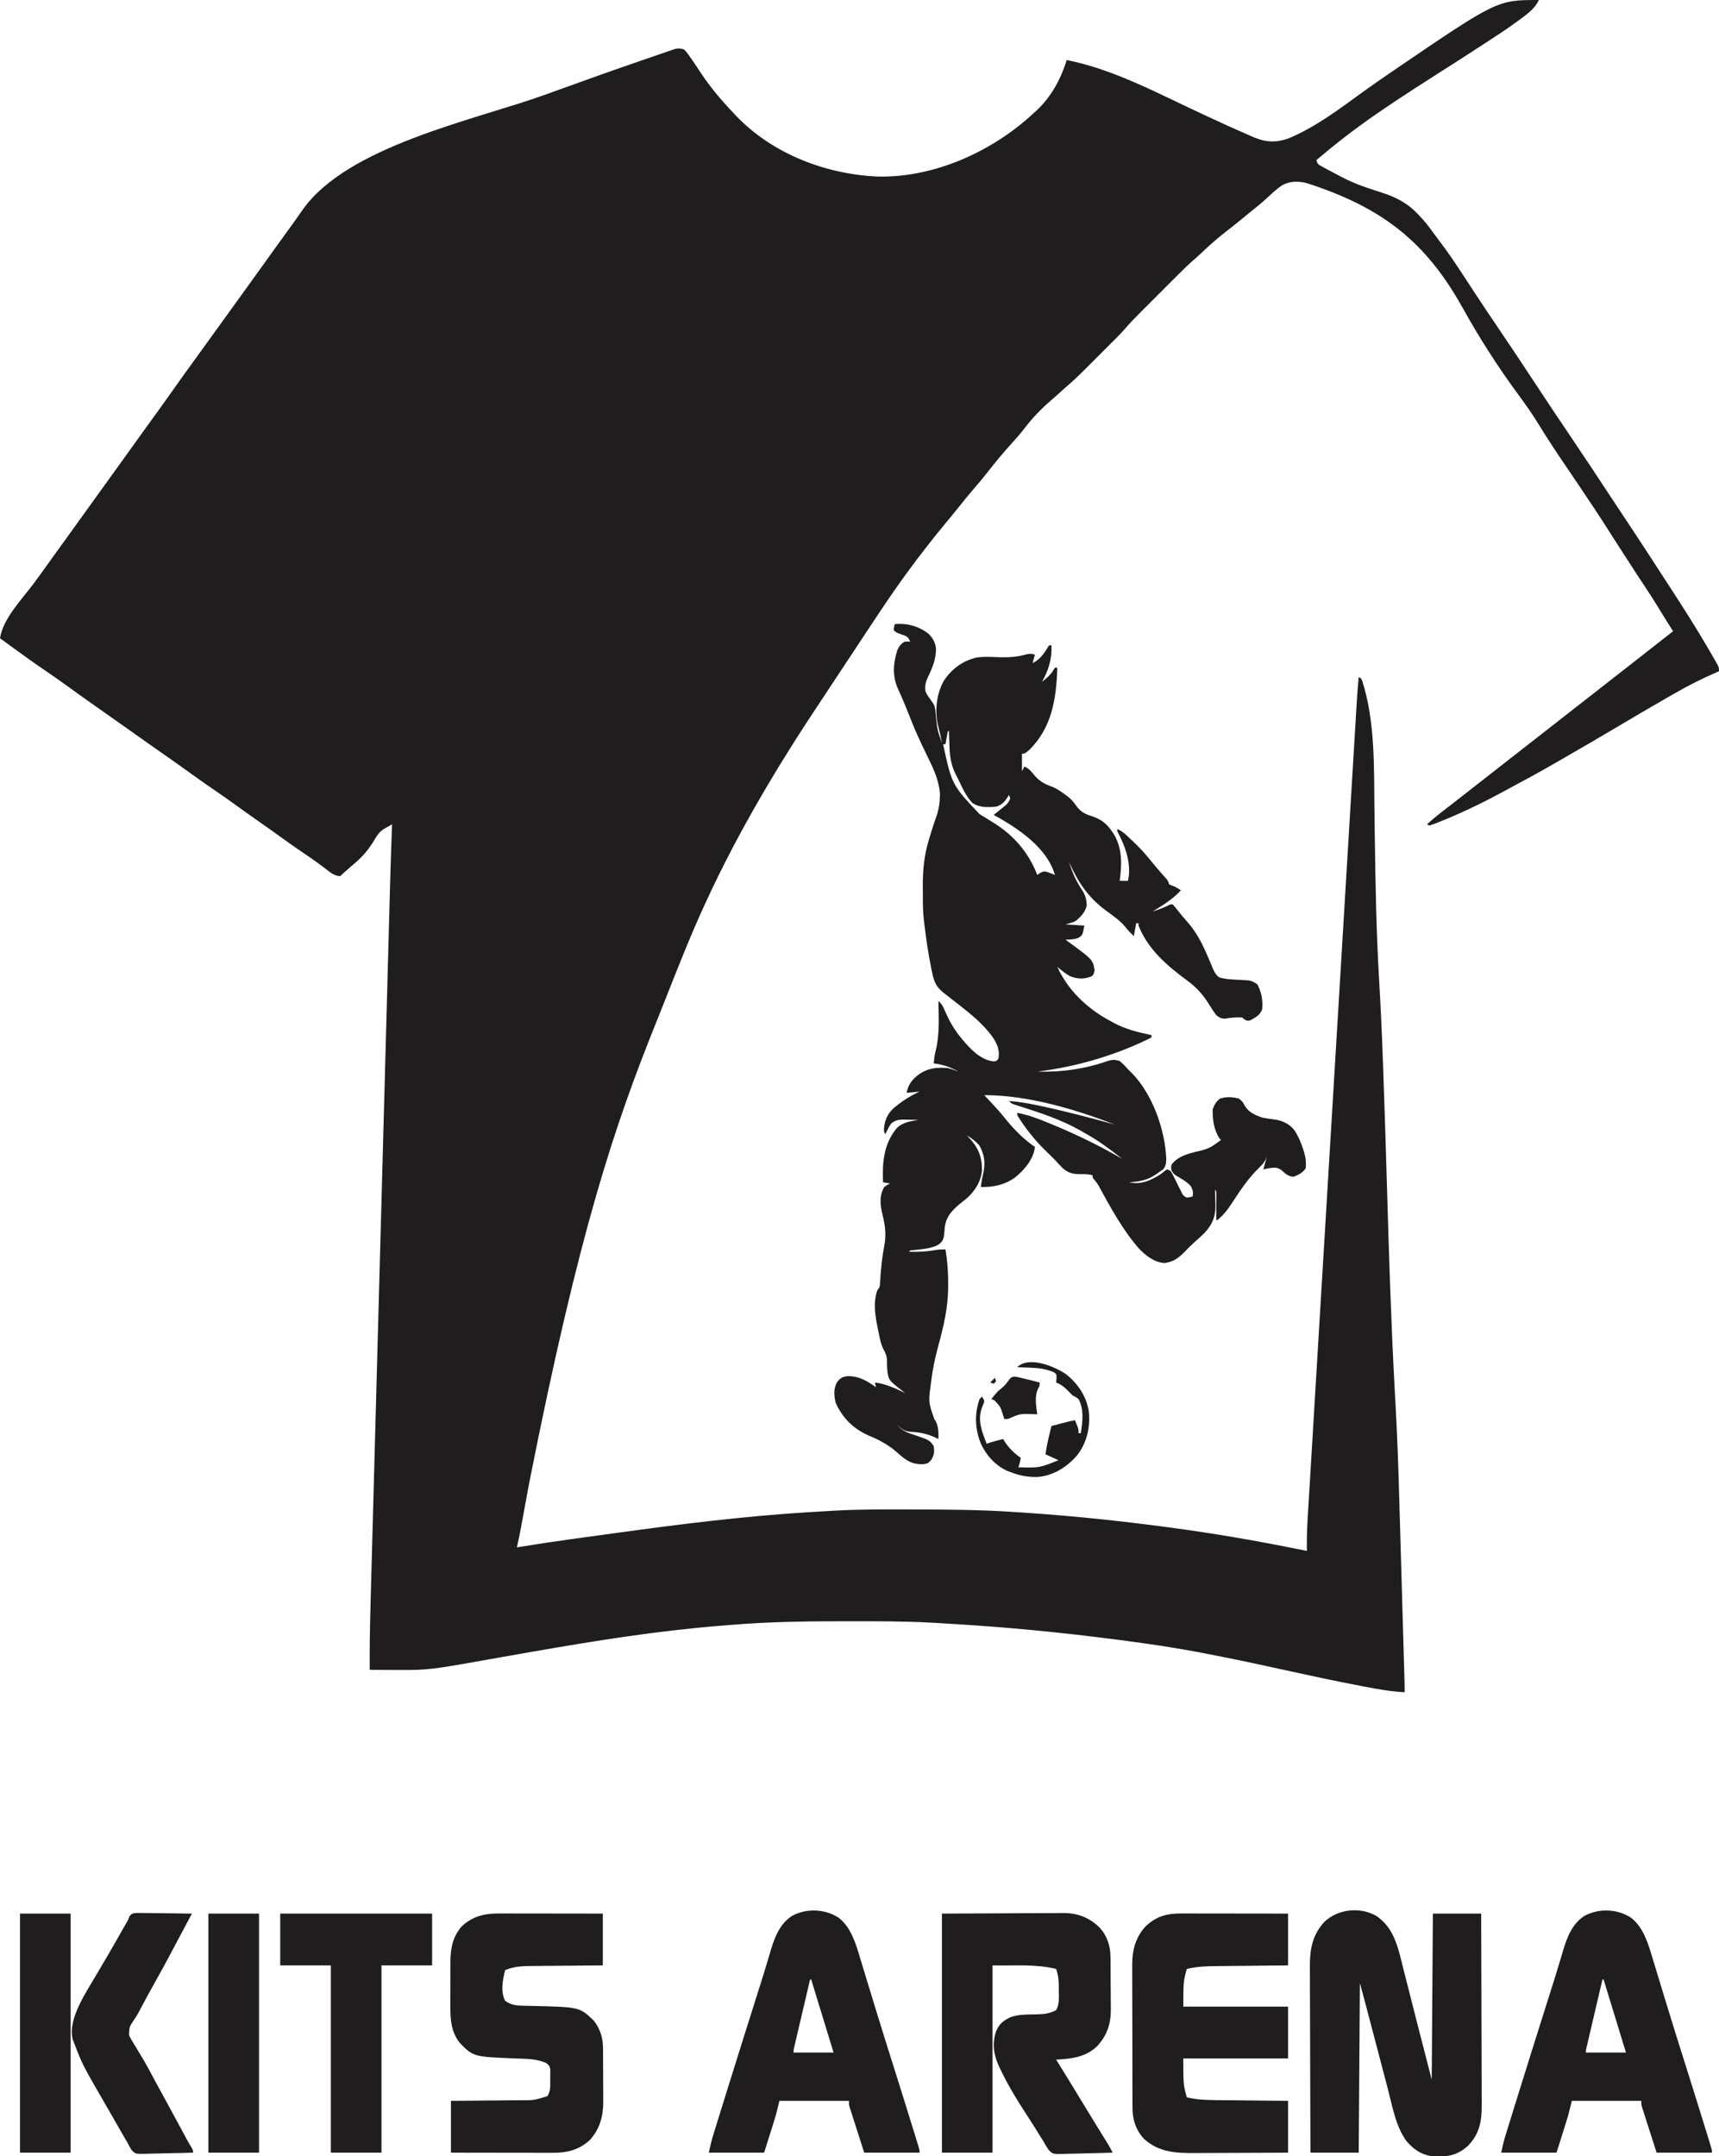
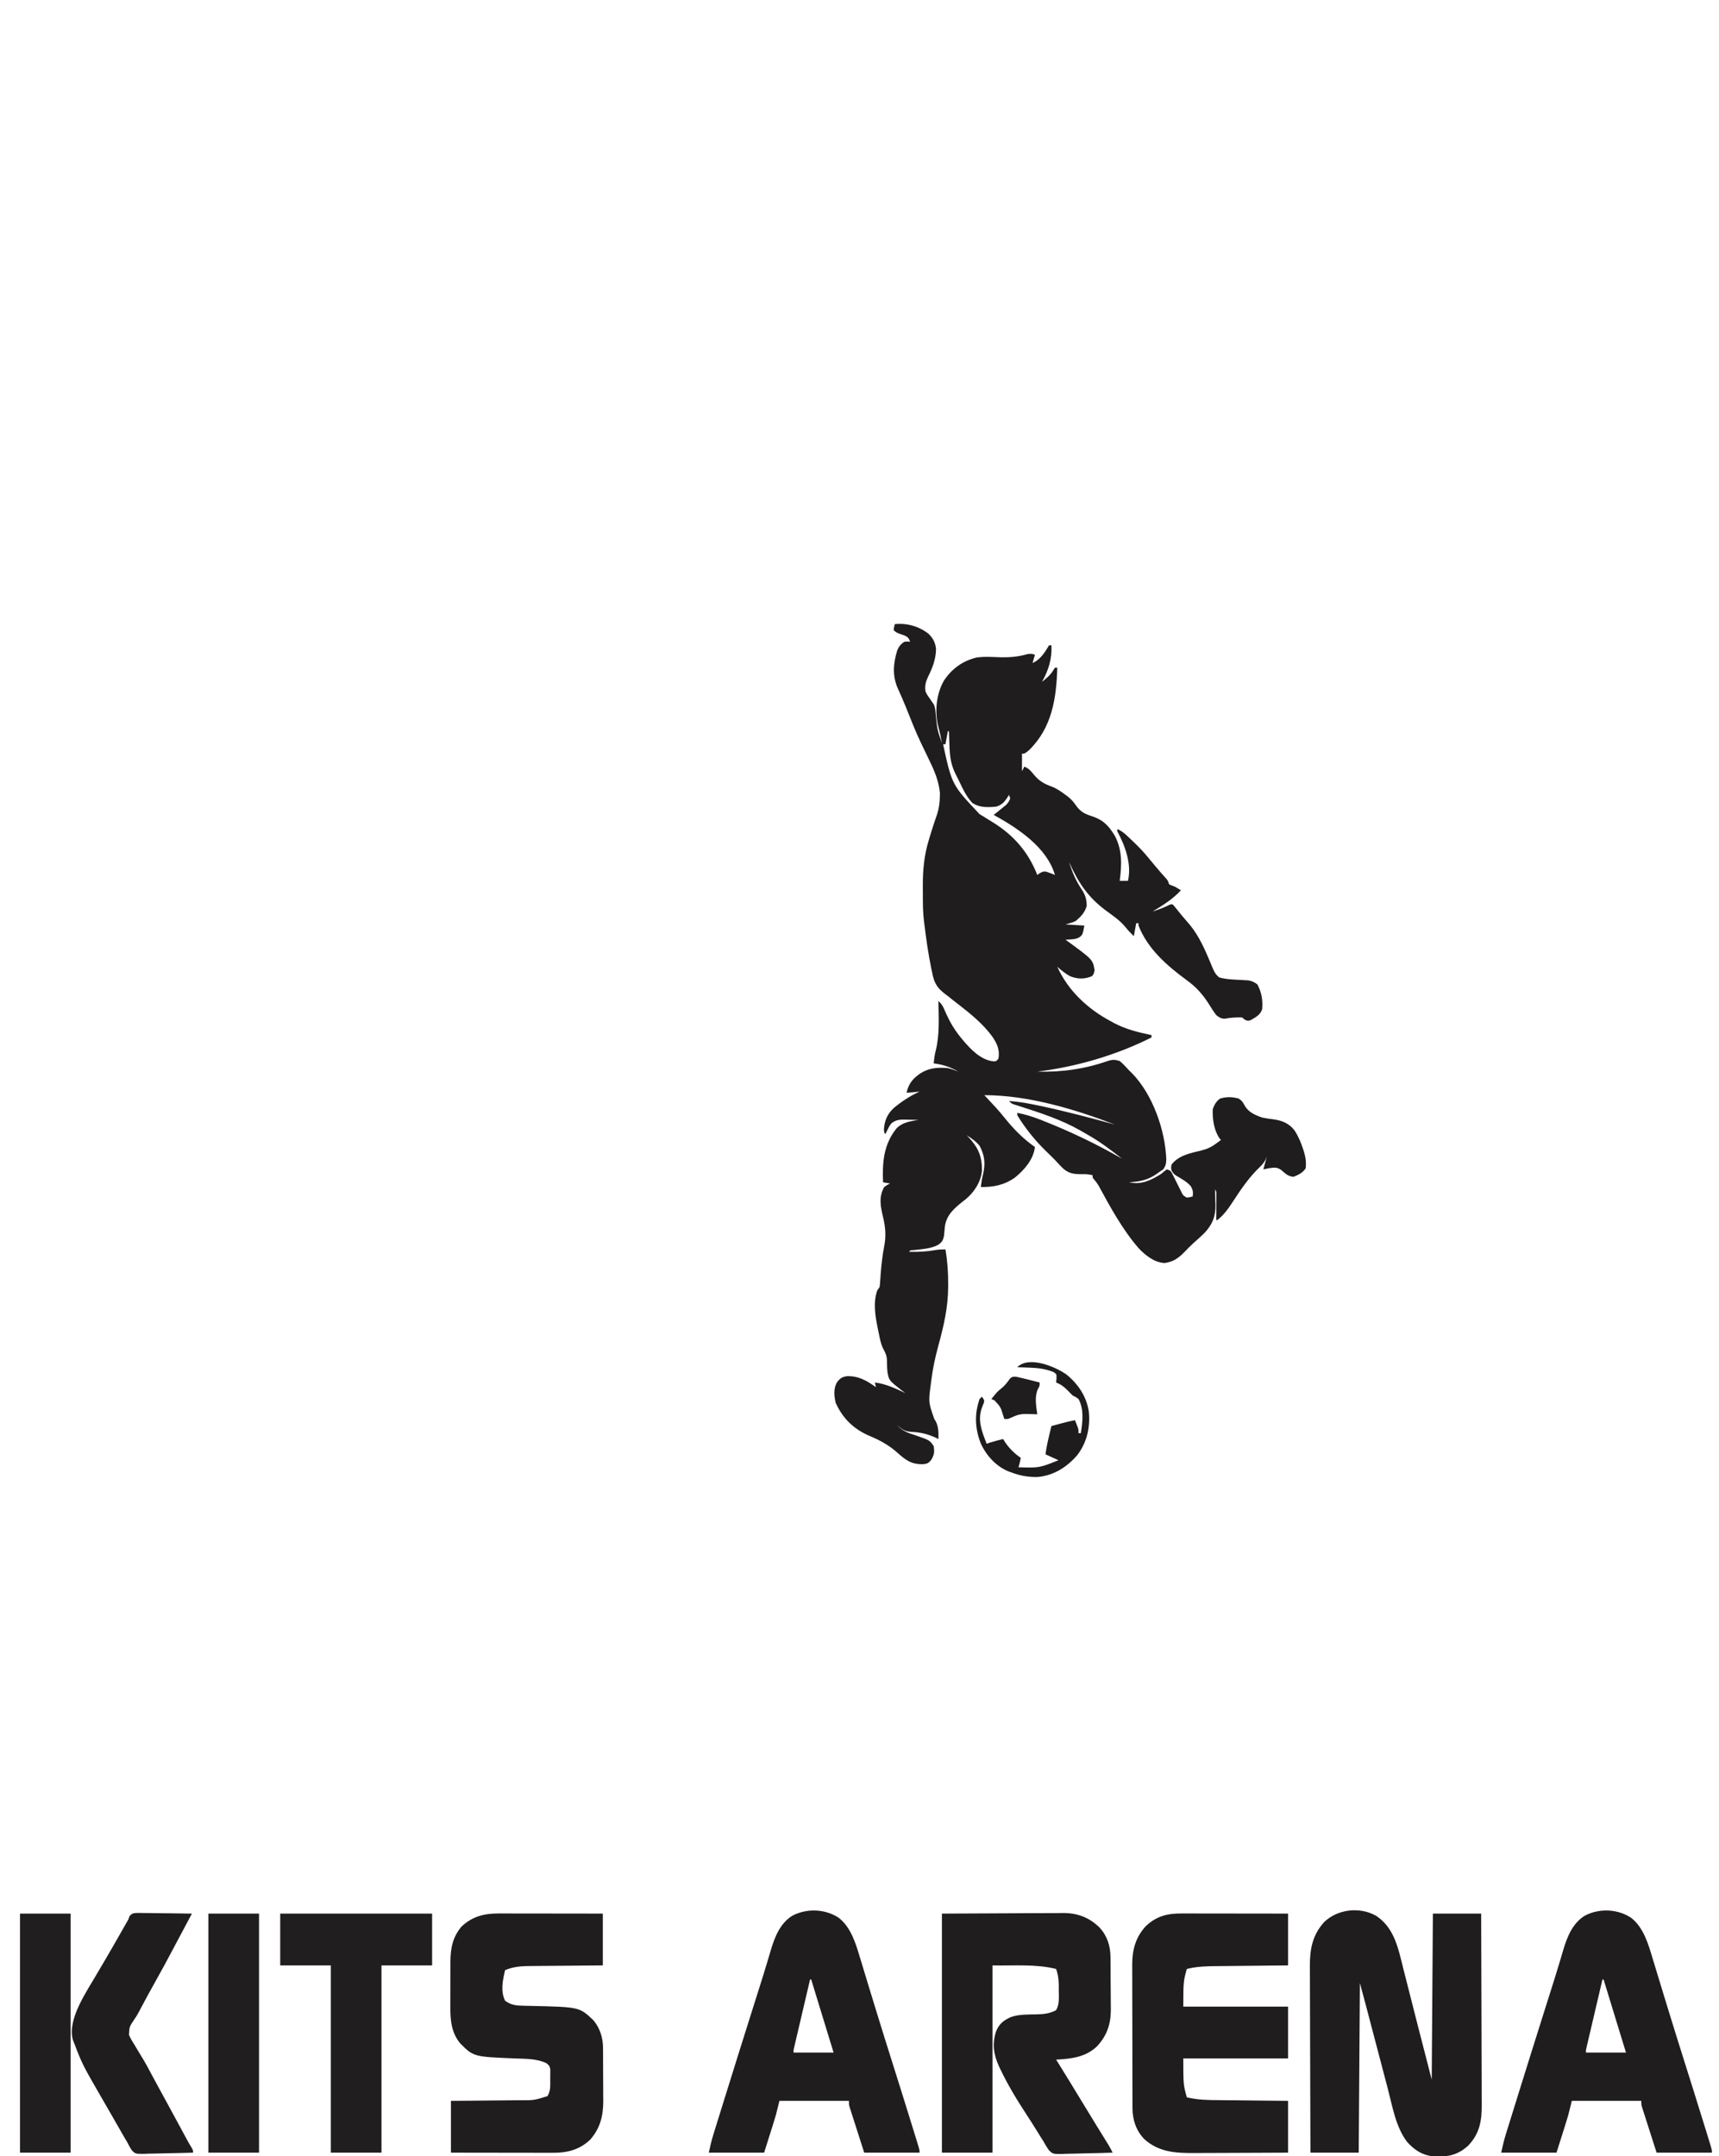
<svg xmlns="http://www.w3.org/2000/svg" width="1460" height="1831">
-   <path d="M0 0 C-3.265 7.277 -10.097 12.113 -16.379 16.734 C-17.068 17.246 -17.758 17.758 -18.468 18.285 C-26.101 23.894 -33.995 29.092 -41.938 34.25 C-43.479 35.256 -45.019 36.263 -46.56 37.27 C-59.319 45.598 -72.144 53.823 -85 62 C-99.432 71.19 -113.826 80.416 -128 90 C-129.139 90.766 -129.139 90.766 -130.301 91.548 C-148.576 103.854 -166.137 116.816 -183 131 C-184.998 132.669 -186.999 134.334 -189 136 C-187.87 139.39 -187.527 139.569 -184.562 141.199 C-183.842 141.599 -183.122 142 -182.38 142.412 C-181.595 142.833 -180.809 143.254 -180 143.688 C-179.18 144.131 -178.359 144.575 -177.514 145.031 C-175.017 146.369 -172.51 147.687 -170 149 C-169.34 149.353 -168.679 149.705 -167.999 150.068 C-160.632 153.964 -153.1 157.03 -145.203 159.695 C-144.503 159.932 -143.803 160.168 -143.082 160.412 C-139.557 161.596 -136.026 162.755 -132.482 163.881 C-121.199 167.53 -111.646 172.544 -103.375 181.188 C-102.829 181.747 -102.282 182.307 -101.719 182.884 C-97.581 187.204 -93.896 191.764 -90.424 196.641 C-88.792 198.922 -87.123 201.166 -85.414 203.39 C-77.928 213.152 -71.07 223.241 -64.361 233.549 C-61.202 238.402 -58.025 243.242 -54.848 248.082 C-54.196 249.076 -53.544 250.069 -52.872 251.093 C-46.172 261.29 -39.343 271.399 -32.5 281.5 C-22.11 296.843 -11.858 312.271 -1.688 327.76 C7.277 341.408 16.346 354.979 25.5 368.5 C38.615 387.873 51.512 407.385 64.353 426.941 C68.032 432.538 71.737 438.118 75.458 443.687 C79.824 450.224 84.133 456.797 88.438 463.375 C89.054 464.316 89.054 464.316 89.682 465.276 C95.742 474.531 101.778 483.801 107.771 493.099 C109.036 495.055 110.306 497.006 111.578 498.957 C122.73 516.077 133.701 533.351 144 551 C144.41 551.702 144.821 552.404 145.244 553.127 C146.526 555.33 147.796 557.538 149.062 559.75 C149.457 560.431 149.852 561.111 150.259 561.812 C153 566.652 153 566.652 153 570 C152.488 570.22 151.977 570.441 151.45 570.667 C138.867 576.119 126.868 582.145 115 589 C112.956 590.171 110.912 591.342 108.867 592.512 C94.842 600.557 80.903 608.746 67 617 C52.088 625.853 37.116 634.594 22.078 643.23 C19.248 644.857 16.422 646.49 13.598 648.125 C0.865 655.475 -12.035 662.491 -25.01 669.403 C-27.642 670.809 -30.268 672.228 -32.891 673.652 C-49.945 682.859 -67.595 691.26 -85.625 698.375 C-86.359 698.667 -87.092 698.959 -87.848 699.26 C-89.542 699.906 -91.269 700.463 -93 701 C-93.66 700.67 -94.32 700.34 -95 700 C-89.402 694.892 -83.494 690.246 -77.473 685.656 C-74.06 683.054 -70.683 680.408 -67.312 677.75 C-61.891 673.479 -56.451 669.234 -51 665 C-45.655 660.848 -40.318 656.687 -35 652.5 C-28.91 647.705 -22.793 642.946 -16.672 638.191 C-12.104 634.641 -7.546 631.079 -3 627.5 C3.09 622.705 9.207 617.946 15.328 613.191 C19.896 609.641 24.454 606.079 29 602.5 C35.09 597.705 41.207 592.946 47.328 588.191 C51.896 584.641 56.454 581.079 61 577.5 C66.318 573.313 71.655 569.152 77 565 C84.103 559.482 91.186 553.939 98.253 548.375 C101.459 545.852 104.667 543.333 107.875 540.812 C109.06 539.882 110.245 538.951 111.43 538.02 C112.278 537.353 113.126 536.687 114 536 C113.433 535.122 113.433 535.122 112.855 534.227 C109.53 529.039 106.273 523.82 103.081 518.55 C98.403 510.83 93.573 503.253 88.527 495.77 C84.382 489.614 80.389 483.36 76.369 477.122 C75.056 475.087 73.74 473.055 72.422 471.023 C71.552 469.682 70.682 468.341 69.812 467 C69.36 466.303 68.908 465.606 68.442 464.887 C65.837 460.865 63.256 456.83 60.699 452.777 C52.157 439.273 43.33 425.984 34.375 412.75 C33.784 411.876 33.193 411.002 32.583 410.102 C29.723 405.876 26.861 401.65 23.998 397.425 C15.927 385.513 7.932 373.598 0.438 361.312 C-5.091 352.258 -11.118 343.684 -17.418 335.154 C-34.698 311.623 -50.463 287.133 -64.62 261.604 C-96.49 204.297 -133.972 175.943 -196.961 155.554 C-204.041 153.631 -211.734 153.747 -218.188 157.375 C-222.895 160.644 -227.061 164.521 -231.234 168.438 C-235.64 172.519 -240.325 176.235 -245 180 C-246.253 181.021 -247.506 182.043 -248.758 183.066 C-260.183 192.392 -260.183 192.392 -264.609 195.785 C-272.292 201.678 -279.425 207.954 -286.43 214.641 C-288.737 216.84 -291.093 218.949 -293.52 221.015 C-299.006 225.803 -304.114 230.97 -309.254 236.121 C-310.324 237.191 -311.395 238.26 -312.465 239.329 C-314.696 241.559 -316.926 243.791 -319.154 246.024 C-321.99 248.866 -324.831 251.703 -327.673 254.539 C-329.881 256.743 -332.086 258.95 -334.29 261.157 C-335.336 262.203 -336.383 263.249 -337.43 264.294 C-342.548 269.403 -347.558 274.548 -352.267 280.04 C-355.725 283.951 -359.457 287.599 -363.152 291.285 C-364.011 292.145 -364.87 293.005 -365.755 293.891 C-367.562 295.698 -369.37 297.504 -371.178 299.309 C-373.929 302.054 -376.675 304.805 -379.42 307.557 C-381.185 309.321 -382.95 311.084 -384.715 312.848 C-385.527 313.661 -386.338 314.475 -387.175 315.313 C-391.958 320.078 -396.874 324.608 -402 329 C-403.671 330.496 -405.338 331.995 -407 333.5 C-409.969 336.184 -412.96 338.833 -416 341.438 C-423.809 348.292 -430.646 355.603 -436.966 363.826 C-440.335 368.201 -443.897 372.319 -447.629 376.391 C-455.051 384.558 -462.09 393.018 -468.848 401.74 C-472.66 406.633 -476.665 411.337 -480.724 416.025 C-484.282 420.141 -487.721 424.334 -491.098 428.602 C-495.737 434.45 -500.507 440.194 -505.262 445.949 C-525.474 470.418 -543.908 495.576 -561.395 522.061 C-563.84 525.762 -566.301 529.452 -568.766 533.141 C-575.391 543.063 -581.94 553.035 -588.5 563 C-602.704 584.577 -602.704 584.577 -609.727 595.091 C-645.925 649.303 -679.669 705.75 -707 765 C-707.535 766.155 -708.071 767.31 -708.622 768.5 C-720.972 795.329 -731.689 822.855 -742.555 850.308 C-745.018 856.531 -747.498 862.748 -749.996 868.957 C-784.844 955.781 -814.916 1043.718 -857.604 1259.633 C-857.998 1261.768 -858.392 1263.903 -858.786 1266.038 C-860.28 1274.133 -860.28 1274.133 -861.77 1282.229 C-862.443 1285.891 -863.117 1289.553 -863.792 1293.216 C-863.987 1294.283 -864.183 1295.35 -864.384 1296.45 C-865.469 1302.331 -866.665 1308.17 -868 1314 C-867.372 1313.897 -866.743 1313.794 -866.096 1313.688 C-850.211 1311.091 -834.307 1308.718 -818.359 1306.539 C-816.056 1306.223 -813.752 1305.907 -811.449 1305.59 C-806.642 1304.931 -801.835 1304.274 -797.028 1303.619 C-792.226 1302.964 -787.424 1302.305 -782.622 1301.642 C-729.892 1294.359 -677.073 1287.792 -623.938 1284.375 C-622.963 1284.312 -621.989 1284.25 -620.986 1284.185 C-615.248 1283.819 -609.509 1283.476 -603.768 1283.155 C-601.992 1283.056 -600.216 1282.953 -598.44 1282.847 C-577.629 1281.621 -556.776 1281.8 -535.938 1281.812 C-534.968 1281.813 -533.998 1281.813 -532.999 1281.813 C-503.618 1281.823 -474.325 1282.029 -445 1284 C-442.92 1284.136 -440.84 1284.271 -438.759 1284.407 C-392.292 1287.475 -346.1 1292.447 -300 1299 C-298.774 1299.173 -298.774 1299.173 -297.524 1299.35 C-263.836 1304.114 -230.347 1310.271 -197 1317 C-197.028 1315.879 -197.028 1315.879 -197.057 1314.735 C-197.228 1301.534 -196.309 1288.388 -195.504 1275.218 C-195.281 1271.55 -195.063 1267.881 -194.844 1264.213 C-194.461 1257.795 -194.075 1251.377 -193.686 1244.959 C-193.108 1235.416 -192.536 1225.872 -191.964 1216.328 C-191.002 1200.269 -190.036 1184.209 -189.067 1168.15 C-188.108 1152.248 -187.15 1136.345 -186.195 1120.443 C-186.136 1119.453 -186.076 1118.463 -186.015 1117.443 C-185.774 1113.424 -185.532 1109.405 -185.291 1105.386 C-183.092 1068.779 -180.889 1032.172 -178.683 995.564 C-176.602 961.015 -174.523 926.464 -172.447 891.914 C-172.383 890.849 -172.319 889.785 -172.253 888.688 C-172.06 885.467 -171.866 882.246 -171.673 879.025 C-171.416 874.747 -171.159 870.469 -170.902 866.191 C-170.807 864.607 -170.807 864.607 -170.709 862.992 C-168.728 830.004 -166.743 797.017 -164.759 764.03 C-164.1 753.087 -163.442 742.145 -162.784 731.203 C-162.725 730.218 -162.666 729.233 -162.605 728.218 C-162.546 727.235 -162.487 726.252 -162.426 725.24 C-161.288 706.312 -160.149 687.385 -159.008 668.458 C-158.487 659.809 -157.966 651.16 -157.446 642.51 C-157.016 635.339 -156.584 628.168 -156.151 620.996 C-155.933 617.387 -155.715 613.778 -155.499 610.168 C-155.266 606.277 -155.03 602.385 -154.795 598.494 C-154.728 597.378 -154.662 596.263 -154.594 595.113 C-154.184 588.396 -153.65 581.699 -153 575 C-151 576 -151 576 -150.07 578.062 C-138.899 612.777 -140.066 652.029 -139.646 688.122 C-139.574 694.145 -139.488 700.168 -139.405 706.191 C-139.387 707.449 -139.37 708.706 -139.352 710.002 C-138.793 750.45 -138.096 790.857 -135.717 831.246 C-134.434 853.078 -133.406 874.907 -132.614 896.762 C-132.521 899.306 -132.427 901.849 -132.333 904.392 C-131.064 938.73 -130.02 973.074 -129.014 1007.42 C-127.334 1064.705 -125.581 1121.969 -122.479 1179.198 C-122.441 1179.909 -122.402 1180.62 -122.363 1181.353 C-122.166 1184.97 -121.968 1188.586 -121.765 1192.202 C-120.271 1218.853 -119.339 1245.504 -118.586 1272.185 C-118.426 1277.811 -118.261 1283.436 -118.097 1289.062 C-117.824 1298.459 -117.554 1307.856 -117.286 1317.253 C-116.908 1330.509 -116.524 1343.766 -116.139 1357.022 C-115.839 1367.361 -115.54 1377.7 -115.242 1388.039 C-115.21 1389.142 -115.179 1390.245 -115.146 1391.382 C-114.963 1397.7 -114.782 1404.018 -114.602 1410.336 C-114.547 1412.246 -114.492 1414.156 -114.437 1416.067 C-114.362 1418.671 -114.288 1421.275 -114.214 1423.879 C-114.192 1424.635 -114.17 1425.392 -114.148 1426.171 C-114.046 1429.782 -113.976 1433.388 -114 1437 C-124.947 1436.499 -135.487 1434.641 -146.23 1432.598 C-147.153 1432.424 -148.075 1432.251 -149.025 1432.072 C-172.549 1427.645 -195.928 1422.54 -219.312 1417.438 C-254.009 1409.848 -254.009 1409.848 -288.863 1403.035 C-289.61 1402.898 -290.356 1402.761 -291.125 1402.62 C-305.67 1399.963 -320.271 1397.584 -334.914 1395.535 C-335.772 1395.414 -336.629 1395.294 -337.513 1395.169 C-386.895 1388.277 -436.374 1383.024 -486.125 1379.75 C-488.016 1379.625 -488.016 1379.625 -489.946 1379.498 C-498.295 1378.954 -506.646 1378.453 -515 1378 C-516.006 1377.945 -517.012 1377.89 -518.048 1377.833 C-540.781 1376.641 -563.555 1376.756 -586.312 1376.75 C-587.354 1376.749 -588.395 1376.749 -589.468 1376.748 C-621.462 1376.735 -653.289 1377.131 -685.193 1379.769 C-688.057 1380.005 -690.922 1380.23 -693.787 1380.454 C-747.905 1384.723 -801.427 1393.278 -854.871 1402.621 C-856.668 1402.935 -858.466 1403.248 -860.263 1403.562 C-868.152 1404.94 -876.04 1406.324 -883.923 1407.734 C-942.638 1418.214 -942.638 1418.214 -970.051 1418.098 C-970.72 1418.096 -971.39 1418.095 -972.08 1418.093 C-974.158 1418.088 -976.235 1418.075 -978.312 1418.062 C-979.747 1418.057 -981.181 1418.053 -982.615 1418.049 C-986.077 1418.039 -989.538 1418.02 -993 1418 C-993.1 1399.923 -992.826 1381.878 -992.323 1363.809 C-992.249 1361.063 -992.176 1358.317 -992.103 1355.571 C-991.944 1349.65 -991.783 1343.73 -991.621 1337.809 C-991.379 1329.005 -991.141 1320.2 -990.904 1311.396 C-990.504 1296.571 -990.102 1281.746 -989.697 1266.921 C-989.296 1252.242 -988.897 1237.563 -988.5 1222.883 C-988.475 1221.967 -988.45 1221.051 -988.424 1220.107 C-988.324 1216.387 -988.223 1212.667 -988.122 1208.947 C-987.206 1175.099 -986.286 1141.251 -985.365 1107.403 C-984.496 1075.511 -983.63 1043.619 -982.766 1011.727 C-982.739 1010.745 -982.713 1009.762 -982.685 1008.75 C-982.605 1005.778 -982.524 1002.805 -982.444 999.833 C-982.337 995.884 -982.23 991.935 -982.123 987.986 C-982.096 987.012 -982.07 986.037 -982.043 985.033 C-981.216 954.515 -980.388 923.998 -979.559 893.48 C-979.284 883.375 -979.01 873.27 -978.736 863.164 C-978.699 861.804 -978.699 861.804 -978.662 860.417 C-978.625 859.06 -978.625 859.06 -978.587 857.676 C-978.114 840.202 -977.639 822.728 -977.162 805.254 C-976.945 797.277 -976.728 789.3 -976.512 781.323 C-976.333 774.698 -976.152 768.073 -975.971 761.448 C-975.88 758.123 -975.79 754.799 -975.7 751.474 C-975.237 734.312 -974.668 717.156 -974 700 C-975.606 700.903 -977.205 701.82 -978.801 702.741 C-979.693 703.25 -980.584 703.759 -981.502 704.284 C-985.475 707.014 -987.501 710.578 -989.875 714.688 C-995.012 722.965 -1000.476 728.833 -1008 735 C-1009.546 736.349 -1011.088 737.703 -1012.625 739.062 C-1013.236 739.59 -1013.847 740.117 -1014.477 740.66 C-1015.692 741.729 -1016.856 742.856 -1018 744 C-1023.299 743.961 -1027.094 740.295 -1031.125 737.25 C-1032.741 736.055 -1034.358 734.863 -1035.977 733.672 C-1036.807 733.06 -1037.638 732.449 -1038.493 731.818 C-1042.436 728.958 -1046.465 726.229 -1050.5 723.5 C-1057.476 718.766 -1064.343 713.905 -1071.16 708.945 C-1076.73 704.899 -1082.352 700.935 -1088 697 C-1094.401 692.541 -1100.755 688.027 -1107.062 683.438 C-1113.139 679.019 -1119.284 674.72 -1125.5 670.5 C-1132.474 665.765 -1139.341 660.906 -1146.158 655.948 C-1154.23 650.085 -1162.415 644.388 -1170.597 638.68 C-1174.302 636.09 -1177.996 633.484 -1181.688 630.875 C-1182.377 630.388 -1183.067 629.9 -1183.778 629.398 C-1185.16 628.421 -1186.541 627.445 -1187.923 626.468 C-1191.448 623.977 -1194.974 621.489 -1198.5 619 C-1199.917 618 -1201.333 617 -1202.75 616 C-1203.802 615.258 -1203.802 615.258 -1204.875 614.5 C-1207 613 -1209.125 611.5 -1211.25 610 C-1211.951 609.505 -1212.652 609.01 -1213.375 608.5 C-1214.792 607.5 -1216.21 606.499 -1217.627 605.498 C-1221.154 603.007 -1224.683 600.519 -1228.215 598.035 C-1235.472 592.928 -1242.696 587.78 -1249.875 582.562 C-1256.015 578.104 -1262.222 573.762 -1268.5 569.5 C-1277.802 563.183 -1286.916 556.626 -1296 550 C-1297.19 549.135 -1298.38 548.27 -1299.57 547.406 C-1302.048 545.606 -1304.525 543.804 -1307 542 C-1304.509 525.556 -1289.1 509.7 -1279.358 496.805 C-1275.35 491.495 -1271.467 486.105 -1267.617 480.68 C-1264.664 476.519 -1261.677 472.384 -1258.688 468.25 C-1258.142 467.495 -1257.596 466.74 -1257.034 465.962 C-1254.794 462.864 -1252.554 459.766 -1250.313 456.668 C-1244.858 449.124 -1239.404 441.581 -1234 434 C-1227.483 424.857 -1220.893 415.766 -1214.313 406.668 C-1208.858 399.124 -1203.404 391.581 -1198 384 C-1194.248 378.736 -1190.473 373.489 -1186.688 368.25 C-1186.14 367.493 -1185.593 366.736 -1185.03 365.955 C-1182.256 362.118 -1179.481 358.283 -1176.703 354.449 C-1171.427 347.162 -1166.177 339.859 -1161 332.5 C-1155.282 324.372 -1149.472 316.313 -1143.641 308.266 C-1140.924 304.514 -1138.212 300.757 -1135.5 297 C-1134.417 295.5 -1133.333 294 -1132.25 292.5 C-1131.714 291.757 -1131.178 291.015 -1130.625 290.25 C-1112.75 265.5 -1112.75 265.5 -1111.124 263.249 C-1110.043 261.752 -1108.962 260.256 -1107.882 258.759 C-1105.137 254.958 -1102.392 251.158 -1099.645 247.359 C-1094.747 240.585 -1089.853 233.807 -1085 227 C-1081.248 221.736 -1077.473 216.489 -1073.688 211.25 C-1073.14 210.493 -1072.593 209.736 -1072.03 208.955 C-1069.256 205.118 -1066.481 201.283 -1063.703 197.449 C-1063.163 196.703 -1062.623 195.957 -1062.067 195.188 C-1060.984 193.692 -1059.9 192.197 -1058.814 190.703 C-1056.103 186.958 -1053.434 183.193 -1050.832 179.371 C-1012.879 123.752 -903.448 102 -843.133 80.136 C-839.958 78.985 -836.783 77.831 -833.608 76.677 C-809.068 67.763 -784.466 59.021 -759.771 50.546 C-757.271 49.687 -754.774 48.824 -752.277 47.957 C-748.814 46.756 -745.345 45.571 -741.875 44.391 C-740.844 44.03 -739.813 43.67 -738.751 43.299 C-737.8 42.979 -736.848 42.659 -735.867 42.329 C-735.043 42.047 -734.219 41.764 -733.371 41.473 C-730.563 40.913 -728.726 41.156 -726 42 C-723.895 44.195 -723.895 44.195 -721.812 47.125 C-721.43 47.656 -721.048 48.186 -720.654 48.733 C-717.701 52.873 -714.919 57.127 -712.125 61.375 C-703.865 73.927 -694.368 85.148 -684 96 C-682.989 97.091 -682.989 97.091 -681.957 98.203 C-650.895 130.789 -605.44 148.096 -561.088 149.941 C-512.909 150.863 -463.759 128.403 -429 96 C-428.174 95.251 -427.347 94.502 -426.496 93.73 C-413.968 81.908 -406.088 67.336 -401 51 C-360.421 58.971 -321.97 80.155 -284.679 97.381 C-264.162 106.923 -264.162 106.923 -243.438 116 C-242.341 116.462 -242.341 116.462 -241.223 116.934 C-231.27 121.045 -222.449 121.139 -212.281 117.379 C-189.488 107.8 -169.84 92.861 -149.938 78.438 C-141.72 72.483 -133.401 66.693 -125 61 C-124.103 60.388 -124.103 60.388 -123.188 59.764 C-35.453 -0 -35.453 -0 0 0 Z " fill="#1F1D1D" transform="translate(1307,0)" />
  <path d="M0 0 C10.228 -1.06 20.576 1.841 28.688 8.25 C32.458 12.029 34.414 15.673 35 21 C34.908 29.552 32.141 36.817 28.389 44.356 C26.272 48.729 25.376 52.038 26 57 C27.427 60.066 27.427 60.066 29.438 62.812 C30.076 63.747 30.714 64.682 31.371 65.645 C31.909 66.422 32.446 67.199 33 68 C34.548 71.096 34.531 74.47 34.875 77.875 C36.098 89.786 36.098 89.786 40 101 C39.711 99.499 39.419 98 39.125 96.5 C38.963 95.665 38.8 94.829 38.633 93.969 C38.15 91.705 37.573 89.461 36.953 87.23 C33.741 74.463 35.134 59.648 41.578 48.195 C48.296 37.997 57.476 31.207 69.481 28.362 C76.418 27.365 83.6 27.98 90.584 28.166 C98.242 28.278 104.92 27.648 112.304 25.556 C115.01 24.998 116.434 25.076 119 26 C118.01 29.465 118.01 29.465 117 33 C123.583 30.179 127.455 23.97 131 18 C131.66 18 132.32 18 133 18 C133.658 29.191 130.517 39.34 125 49 C128.574 46.169 131.872 43.522 134.312 39.625 C134.869 38.759 135.426 37.892 136 37 C136.66 37 137.32 37 138 37 C137.228 62.99 133.517 87.979 114 107 C110.382 110 110.382 110 108 110 C108 114.95 108 119.9 108 125 C108.99 123.02 108.99 123.02 110 121 C113.966 122.541 115.854 125.054 118.5 128.312 C122.784 133.318 126.93 135.699 133.105 137.895 C137.553 139.593 141.206 142.166 145 145 C145.565 145.411 146.129 145.822 146.711 146.246 C149.499 148.405 151.583 150.682 153.562 153.562 C157.237 158.867 160.724 161.007 166.875 162.938 C176.87 166.131 181.62 171.003 187 180 C193.304 192.228 192.77 204.565 191 218 C193.31 218 195.62 218 198 218 C201.351 203.9 195.661 188.335 189 176 C189 175.34 189 174.68 189 174 C191.912 175.327 194.089 176.797 196.426 178.977 C197.054 179.561 197.682 180.145 198.329 180.747 C198.984 181.366 199.638 181.986 200.312 182.625 C200.988 183.262 201.664 183.898 202.36 184.554 C206.857 188.827 211.088 193.181 215 198 C216.227 199.474 217.454 200.948 218.683 202.42 C219.554 203.465 220.423 204.511 221.29 205.559 C224.347 209.248 227.491 212.843 230.723 216.379 C232 218 232 218 233 221 C234.64 221.729 236.313 222.387 238 223 C239.683 223.972 241.354 224.966 243 226 C236.26 233.437 227.538 238.845 219 244 C224.249 242.355 229.092 240.514 234 238 C234.66 238 235.32 238 236 238 C237.375 239.508 238.674 241.085 239.938 242.688 C242.477 245.888 245.004 249.044 247.758 252.062 C256.319 261.524 261.326 271.677 266.281 283.359 C266.672 284.265 267.062 285.17 267.464 286.103 C268.223 287.873 268.962 289.651 269.68 291.438 C271.24 295.101 272.375 297.501 275.52 300.012 C281.673 301.759 287.962 301.837 294.322 302.172 C295.882 302.272 295.882 302.272 297.473 302.375 C298.414 302.424 299.355 302.473 300.324 302.523 C303.49 303.087 305.422 304.092 308 306 C311.569 313.01 312.647 319.206 312 327 C310.351 331.946 306.57 333.772 302.254 336.277 C300 337 300 337 297.777 336.191 C296 335 296 335 295 334 C289.9 333.818 285.195 334.166 280.176 335.074 C276.903 334.963 275.581 334.053 273 332 C270.843 329.207 268.988 326.245 267.125 323.25 C261.859 314.818 256.279 308.418 248.188 302.562 C231.32 290.127 214.875 276.062 207 256 C207 255.34 207 254.68 207 254 C206.34 254 205.68 254 205 254 C204.34 257.63 203.68 261.26 203 265 C200.296 262.376 197.82 259.78 195.5 256.812 C190.86 251.309 184.75 247.266 179 243 C163.846 231.681 155.596 219.108 148 202 C150.662 210.682 153.872 218.137 158.965 225.672 C161.89 230.164 162.801 233.613 163 239 C161.763 244.402 158.161 248.231 154.074 251.773 C152 253 152 253 145 255 C150.28 255.33 155.56 255.66 161 256 C159.52 263.522 159.52 263.522 157.276 265.585 C154.629 267.231 152.841 267.484 149.75 267.688 C148.858 267.753 147.966 267.819 147.047 267.887 C146.371 267.924 145.696 267.961 145 268 C145.478 268.347 145.957 268.693 146.449 269.051 C168.085 284.843 168.085 284.843 169.688 293.875 C169 297 169 297 167.562 298.875 C161.39 301.585 155.56 301.525 149.285 299.168 C145.093 297.025 141.551 294.064 138 291 C147.169 311.248 163.72 326.667 183 337 C184.524 337.841 184.524 337.841 186.078 338.699 C196.151 344.045 206.89 346.701 218 349 C218 349.66 218 350.32 218 351 C188.12 366.035 154.142 375.944 121 380 C142.129 380.563 161.299 377.784 181.305 370.855 C185.119 369.645 187.157 369.807 191 371 C193.951 373.422 196.444 376.173 199 379 C199.816 379.794 200.632 380.588 201.473 381.406 C218.998 399.392 229.553 429.502 230.562 454.312 C230.407 458.195 230.235 459.643 228.062 462.938 C227.052 463.618 226.041 464.299 225 465 C224.299 465.51 223.597 466.021 222.875 466.547 C215.089 472.071 208.408 473.364 199 474 C209.381 476.209 217.218 472.496 226 467 C227.485 465.793 227.485 465.793 229 464.562 C229.66 464.047 230.32 463.531 231 463 C234 464 234 464 235.303 466.01 C235.729 466.871 236.155 467.733 236.594 468.621 C237.067 469.556 237.54 470.492 238.027 471.455 C238.513 472.439 238.999 473.423 239.5 474.438 C240.462 476.377 241.43 478.314 242.406 480.246 C242.832 481.109 243.258 481.972 243.697 482.861 C244.965 485.282 244.965 485.282 248 487 C250.646 486.688 250.646 486.688 253 486 C253.454 482.182 253.229 480.371 251.188 477.062 C247.874 473.424 243.633 471.09 239.426 468.613 C237 467 237 467 235 464 C234.562 461.625 234.562 461.625 235 459 C241.051 450.997 251.279 449.195 260.528 446.926 C265.375 445.68 268.938 444.054 273 441 C274.176 440.134 274.176 440.134 275.375 439.25 C275.911 438.837 276.447 438.425 277 438 C276.567 437.526 276.134 437.051 275.688 436.562 C270.904 429.299 269.797 420.566 270 412 C271.3 408.23 272.858 405.487 276 403 C281.388 401.204 286.896 401.365 292.312 403 C294.999 404.999 295.629 405.966 297.125 408.812 C300.476 414.608 305.865 416.833 312 419 C315.336 419.696 318.634 420.173 322.016 420.582 C329.099 421.574 335.046 424.122 339.461 429.918 C342.836 435.032 345.008 440.327 346.875 446.125 C347.09 446.781 347.306 447.438 347.527 448.114 C348.964 452.877 349.433 457.025 349 462 C346.582 465.874 342.788 467.694 338.625 469.312 C333.793 468.896 331.865 466.679 328.27 463.598 C324.635 461.039 322.341 461.421 318 462 C316.35 462.33 314.7 462.66 313 463 C314.485 457.555 314.485 457.555 316 452 C315.67 452.825 315.34 453.65 315 454.5 C313.564 457.371 311.821 459.294 309.5 461.5 C300.961 469.758 294.264 479.458 287.812 489.375 C283.815 495.52 279.842 501.422 274 506 C273.67 506 273.34 506 273 506 C273.005 505.283 273.01 504.567 273.016 503.829 C273.037 500.594 273.05 497.36 273.062 494.125 C273.071 492.997 273.079 491.869 273.088 490.707 C273.091 489.631 273.094 488.554 273.098 487.445 C273.103 486.45 273.108 485.455 273.114 484.43 C273.164 481.99 273.164 481.99 272 480 C272.021 480.619 272.042 481.239 272.063 481.877 C272.148 484.73 272.199 487.583 272.25 490.438 C272.284 491.411 272.317 492.385 272.352 493.389 C272.482 503.14 269.634 509.865 263.043 516.977 C260.006 519.984 256.828 522.814 253.613 525.629 C250.906 528.085 248.4 530.671 245.875 533.312 C240.639 538.573 236.503 541.492 229.125 542.562 C220.442 542.084 212.852 536.093 207.129 530.012 C193.511 514.344 182.94 495.012 173.062 476.801 C171.611 474.341 169.805 472.206 168 470 C168 469.34 168 468.68 168 468 C165.102 467.285 162.653 467.007 159.652 467.07 C152.819 467.171 148.181 466.874 142.908 462.242 C140.507 459.905 138.248 457.486 136 455 C133.674 452.643 131.332 450.315 128.93 448.035 C119.538 439.018 110.75 428.151 104 417 C104 416.34 104 415.68 104 415 C110.327 416.236 116.241 417.989 122.25 420.312 C123.138 420.654 124.025 420.996 124.94 421.349 C148.378 430.545 171.21 441.383 193 454 C183.314 446.306 173.614 439.059 162.808 433.013 C161.041 432.023 159.29 431.007 157.539 429.988 C141.59 420.91 123.967 415.101 106.541 409.562 C105.583 409.254 104.624 408.946 103.637 408.629 C102.364 408.228 102.364 408.228 101.065 407.819 C99 407 99 407 97 405 C105.846 405.533 114.351 407.128 123 409 C123.701 409.15 124.402 409.299 125.125 409.454 C145.924 413.907 166.497 419.35 187 425 C152.688 411.821 113.179 400 76 400 C77.251 401.325 77.251 401.325 78.527 402.676 C83.693 408.175 88.814 413.642 93.5 419.562 C100.881 428.752 109.263 437.317 119 444 C117.754 454.642 110.057 463.374 102 470 C92.994 476.311 83.87 478.161 73 478 C73.494 474.13 74.124 470.412 75.062 466.625 C77.002 457.874 76.3 450.984 72 443 C68.818 439.149 65.19 436.631 61 434 C61.531 434.545 62.062 435.091 62.609 435.652 C70.776 444.371 74.129 451.936 74 464 C73.158 473.562 67.677 482.011 60.449 488.176 C59.538 488.881 58.626 489.586 57.688 490.312 C50.243 496.294 43.841 501.796 42.508 511.629 C42.252 514.253 42.002 516.878 41.758 519.504 C40.917 523.384 40.126 524.64 37 527 C30.649 530.385 23.095 530.775 16.062 531.57 C13.131 531.668 13.131 531.668 12 533 C19.902 533.233 27.338 532.839 35.125 531.438 C37.811 531.029 40.29 530.968 43 531 C44.701 540.996 45.372 550.67 45.312 560.812 C45.308 561.87 45.308 561.87 45.304 562.95 C45.199 580.464 41.514 596.08 36.92 612.892 C34.299 622.538 32.237 632.083 31 642 C30.871 643.013 30.742 644.026 30.609 645.07 C28.52 660.692 28.52 660.692 33.5 674.938 C37.12 679.915 37.247 686.078 37 692 C36.331 691.662 35.662 691.325 34.973 690.977 C27.918 687.7 21.665 686.264 13.965 685.897 C8.294 685.497 5.922 683.836 2 680 C6.38 685.438 11.506 686.861 18 689 C29.62 693.043 29.62 693.043 33 698 C33.719 703.033 33.564 704.966 31.125 709.438 C28.777 712.269 28.071 712.868 24.496 713.309 C14.247 713.741 9.499 710.161 2.125 703.562 C-4.871 697.321 -12.524 693.082 -21.125 689.5 C-34.63 683.836 -44.274 674.634 -50.25 661.188 C-51.634 655.304 -52.157 649.482 -49.25 644 C-46.594 640.458 -44.906 639.289 -40.555 638.629 C-30.697 638.385 -23.843 642.427 -16 648 C-16.33 646.68 -16.66 645.36 -17 644 C-7.598 645.107 0.512 649.061 9 653 C8.013 652.282 7.025 651.564 6.008 650.824 C-4.985 642.185 -4.985 642.185 -6.234 635.188 C-6.584 631.943 -6.641 628.741 -6.664 625.48 C-6.763 621.319 -7.953 618.74 -9.953 615.151 C-11.989 610.968 -12.755 606.407 -13.688 601.875 C-13.9 600.86 -14.113 599.844 -14.332 598.798 C-16.533 587.926 -18.633 576.814 -15 566 C-14.34 565.01 -13.68 564.02 -13 563 C-12.591 560.783 -12.591 560.783 -12.473 558.309 C-12.404 557.372 -12.336 556.436 -12.265 555.471 C-12.198 554.47 -12.131 553.469 -12.062 552.438 C-11.443 544.2 -10.548 536.135 -8.965 528.025 C-7.351 519.438 -7.958 511.959 -10 503.5 C-12.153 494.582 -13.798 486.272 -9 478 C-6.312 476.062 -6.312 476.062 -4 475 C-5.98 474.67 -7.96 474.34 -10 474 C-10.702 457.146 -9.549 441.785 1.484 428.168 C6.538 423.026 13.117 422.18 20 421 C17.104 420.919 14.209 420.859 11.312 420.812 C10.496 420.787 9.679 420.762 8.838 420.736 C4.05 420.678 0.875 420.858 -3 424 C-4.735 426.392 -4.735 426.392 -6 429 C-6.392 429.763 -6.784 430.526 -7.188 431.312 C-7.59 432.148 -7.59 432.148 -8 433 C-9 432 -9 432 -9.25 428.938 C-8.795 421.767 -6.342 415.94 -1 411 C5.895 405.268 12.846 400.717 21 397 C17.37 397.33 13.74 397.66 10 398 C11.505 390.474 15.213 385.969 21.5 381.625 C28.984 376.771 36.28 376.284 45 377 C48.187 377.757 50.954 378.761 54 380 C47.115 376.087 40.856 374.001 33 373 C33.377 369.31 33.797 365.779 34.734 362.184 C38.186 348.393 37.267 334.111 37 320 C39.243 322.055 40.566 323.835 41.762 326.625 C42.072 327.326 42.382 328.027 42.701 328.75 C43.189 329.864 43.189 329.864 43.688 331 C47.034 338.351 50.843 344.741 56 351 C56.637 351.788 57.274 352.575 57.93 353.387 C64.592 361.267 73.06 370.118 83.812 371.312 C86.206 371.194 86.206 371.194 88 369 C89.364 361.356 86.716 355.905 82.457 349.781 C74.599 339.28 64.783 331.287 54.5 323.266 C53.898 322.796 53.296 322.325 52.676 321.841 C51.524 320.943 50.369 320.048 49.21 319.157 C48.086 318.284 46.971 317.398 45.865 316.502 C44.494 315.398 43.096 314.327 41.684 313.275 C35.233 308.15 33.22 303.74 31.688 295.75 C31.456 294.677 31.224 293.604 30.986 292.498 C28.345 279.779 26.558 266.891 25 254 C24.895 253.198 24.789 252.395 24.681 251.569 C23.794 244.107 23.814 236.62 23.815 229.116 C23.813 226.834 23.794 224.553 23.775 222.271 C23.722 208.993 24.909 196.269 28.812 183.5 C29.073 182.616 29.334 181.731 29.602 180.82 C31.575 174.199 33.729 167.646 36.02 161.129 C37.555 156.227 38.165 151.5 38.25 146.375 C38.276 145.455 38.302 144.534 38.328 143.586 C37.341 132.793 33.273 123.693 28.564 114.106 C26.734 110.377 24.945 106.629 23.16 102.879 C22.624 101.752 22.624 101.752 22.076 100.603 C17.314 90.529 13.253 80.187 9.145 69.833 C7.008 64.543 4.681 59.339 2.34 54.137 C-2.199 43.512 -1.287 33.288 2.055 22.289 C3.43 18.959 5.046 17.04 8 15 C10.812 14.688 10.812 14.688 13 15 C11.977 12.221 11.364 11.188 8.688 9.805 C7.801 9.498 6.914 9.191 6 8.875 C1.179 7.179 1.179 7.179 -1 5 C-0.625 2.375 -0.625 2.375 0 0 Z M45 91 C44.34 94.63 43.68 98.26 43 102 C42.34 102 41.68 102 41 102 C48.505 136.47 48.505 136.47 71.968 161.362 C72.907 161.923 73.845 162.484 74.812 163.062 C76.774 164.275 78.733 165.49 80.691 166.707 C81.616 167.278 82.54 167.848 83.493 168.436 C101.125 179.434 113.421 193.624 121 213 C121.722 212.484 122.444 211.969 123.188 211.438 C126 210 126 210 128.5 210.188 C131.055 211.018 133.531 211.942 136 213 C129.073 189.386 104.407 173.287 84 162 C84.749 161.402 85.498 160.804 86.27 160.188 C89.492 157.61 89.492 157.61 92.688 155 C93.269 154.526 93.85 154.051 94.449 153.562 C96.201 151.798 97.147 150.335 98 148 C97.67 147.01 97.34 146.02 97 145 C95.948 146.64 95.948 146.64 94.875 148.312 C92.249 151.896 90.371 153.673 86 155 C78.82 155.658 72.228 155.892 66 152 C62.027 147.714 59.435 143.381 56.938 138.125 C56.612 137.456 56.287 136.787 55.951 136.098 C55.294 134.746 54.64 133.392 53.992 132.036 C53.325 130.667 52.638 129.307 51.934 127.956 C47.551 119.538 46.643 111.965 46.375 102.562 C46.336 101.449 46.298 100.336 46.258 99.189 C46.164 96.46 46.078 93.73 46 91 C45.67 91 45.34 91 45 91 Z M146 195 C147 197 147 197 147 197 Z " fill="#1F1D1D" transform="translate(760,530)" />
  <path d="M0 0 C15.406 10.354 18.638 27.824 22.875 44.75 C30.806 76.195 38.911 107.595 47 139 C47.33 92.47 47.66 45.94 48 -2 C61.53 -2 75.06 -2 89 -2 C89.09 20.888 89.164 43.776 89.207 66.664 C89.228 77.292 89.256 87.92 89.302 98.548 C89.342 107.814 89.367 117.08 89.376 126.346 C89.382 131.25 89.394 136.154 89.423 141.057 C89.45 145.679 89.458 150.301 89.452 154.923 C89.454 156.613 89.461 158.303 89.477 159.993 C89.596 173.721 87.843 184.716 78 195 C69.438 202.841 61.183 204.669 49.844 204.277 C39.796 203.552 32.739 199.329 26.055 191.812 C16.427 179.142 13.659 161.81 9.711 146.707 C9.12 144.466 8.529 142.226 7.938 139.986 C6.392 134.124 4.853 128.26 3.315 122.397 C1.753 116.444 0.185 110.492 -1.383 104.541 C-3.148 97.841 -4.913 91.14 -6.672 84.439 C-7.074 82.906 -7.074 82.906 -7.485 81.341 C-7.98 79.456 -8.475 77.571 -8.969 75.686 C-10.608 69.446 -12.302 63.225 -14 57 C-14.33 104.52 -14.66 152.04 -15 201 C-28.53 201 -42.06 201 -56 201 C-56.09 178.651 -56.164 156.302 -56.207 133.953 C-56.228 123.575 -56.256 113.197 -56.302 102.819 C-56.342 93.77 -56.367 84.721 -56.376 75.672 C-56.382 70.884 -56.394 66.096 -56.423 61.308 C-56.45 56.793 -56.458 52.279 -56.452 47.765 C-56.454 46.115 -56.461 44.466 -56.477 42.816 C-56.606 28.348 -54.286 16 -44.188 5.031 C-32.686 -5.914 -13.882 -7.998 0 0 Z " fill="#1F1D1D" transform="translate(1169,1627)" />
  <path d="M0 0 C27.349 -0.124 27.349 -0.124 55.25 -0.25 C63.857 -0.305 63.857 -0.305 72.638 -0.36 C79.693 -0.378 79.693 -0.378 83.005 -0.382 C85.298 -0.388 87.591 -0.402 89.883 -0.422 C93.375 -0.452 96.865 -0.456 100.356 -0.454 C101.866 -0.476 101.866 -0.476 103.405 -0.498 C115.347 -0.429 125.127 3.351 133.68 11.625 C140.395 18.841 143.085 27.258 143.177 36.993 C143.196 38.771 143.196 38.771 143.216 40.585 C143.223 41.859 143.231 43.133 143.238 44.445 C143.242 45.1 143.246 45.755 143.251 46.429 C143.271 49.898 143.286 53.366 143.295 56.835 C143.306 60.389 143.341 63.942 143.38 67.495 C143.407 70.253 143.415 73.01 143.418 75.768 C143.426 77.706 143.452 79.644 143.479 81.582 C143.449 93.862 140.223 103.433 131.875 112.562 C122.198 121.948 109.867 123.322 97 124 C97.457 124.734 97.457 124.734 97.924 125.483 C105.148 137.097 112.297 148.754 119.382 160.453 C123.422 167.125 127.475 173.788 131.57 180.426 C131.94 181.025 132.309 181.624 132.69 182.241 C134.457 185.104 136.227 187.967 137.999 190.827 C138.627 191.843 139.255 192.859 139.902 193.906 C140.454 194.796 141.006 195.686 141.574 196.604 C142.822 198.701 143.923 200.812 145 203 C137.723 203.254 130.448 203.429 123.168 203.549 C120.693 203.6 118.219 203.668 115.745 203.754 C112.182 203.876 108.623 203.932 105.059 203.977 C103.407 204.054 103.407 204.054 101.721 204.133 C94.17 204.138 94.17 204.138 90.784 200.844 C88.985 198.299 87.465 195.748 86 193 C85.182 191.701 84.356 190.406 83.516 189.121 C82.758 187.895 82.003 186.667 81.25 185.438 C78.207 180.51 75.116 175.622 71.936 170.781 C63.683 158.198 55.892 145.358 49.438 131.75 C49.115 131.071 48.792 130.393 48.46 129.693 C43.884 119.75 42.535 110.485 46 100 C48.628 93.619 52.222 90.8 58.402 87.91 C65.588 85.392 73.241 85.713 80.77 85.57 C86.783 85.372 91.645 84.866 97 82 C99.962 77.004 99.295 70.728 99.25 65.062 C99.258 64.099 99.265 63.135 99.273 62.143 C99.259 56.702 98.802 52.141 97 47 C79.511 42.628 61.023 44.392 43 44 C43 96.47 43 148.94 43 203 C28.81 203 14.62 203 0 203 C0 136.01 0 69.02 0 0 Z " fill="#1F1D1D" transform="translate(800,1625)" />
  <path d="M0 0 C0.976 -0 1.952 -0 2.958 -0 C6.177 0 9.397 0.008 12.616 0.016 C14.851 0.018 17.086 0.019 19.321 0.02 C25.198 0.024 31.075 0.034 36.952 0.045 C44.007 0.057 51.061 0.061 58.115 0.067 C68.828 0.077 79.54 0.096 90.253 0.114 C90.253 14.634 90.253 29.154 90.253 44.114 C84.882 44.163 79.512 44.211 73.979 44.262 C70.561 44.297 67.143 44.333 63.725 44.371 C58.31 44.431 52.894 44.49 47.478 44.535 C43.108 44.572 38.737 44.619 34.367 44.672 C32.707 44.69 31.046 44.705 29.385 44.717 C20.797 44.78 12.639 45.019 4.253 47.114 C1.339 57.624 1.339 57.624 1.253 79.114 C30.623 79.114 59.993 79.114 90.253 79.114 C90.253 93.634 90.253 108.154 90.253 123.114 C60.883 123.114 31.513 123.114 1.253 123.114 C1.296 145.441 1.296 145.441 4.253 156.114 C13.441 158.409 22.451 158.461 31.854 158.528 C33.544 158.546 35.234 158.566 36.923 158.586 C41.339 158.637 45.754 158.677 50.17 158.714 C55.485 158.762 60.8 158.823 66.115 158.882 C74.161 158.97 82.207 159.04 90.253 159.114 C90.253 173.634 90.253 188.154 90.253 203.114 C66.526 203.234 66.526 203.234 56.358 203.26 C49.439 203.278 42.52 203.299 35.601 203.34 C30.018 203.373 24.436 203.39 18.853 203.398 C16.73 203.404 14.608 203.414 12.485 203.431 C-4.064 203.553 -19.133 203.225 -31.997 191.489 C-38.888 184.241 -41.858 175.195 -41.888 165.341 C-41.893 164.187 -41.899 163.033 -41.905 161.845 C-41.906 160.588 -41.907 159.331 -41.908 158.037 C-41.913 156.693 -41.918 155.348 -41.923 154.004 C-41.937 150.359 -41.943 146.715 -41.948 143.07 C-41.95 140.789 -41.955 138.508 -41.959 136.227 C-41.973 129.081 -41.982 121.935 -41.986 114.789 C-41.991 106.559 -42.008 98.329 -42.037 90.099 C-42.059 83.725 -42.069 77.352 -42.07 70.978 C-42.071 67.177 -42.077 63.376 -42.095 59.575 C-42.112 55.995 -42.114 52.416 -42.105 48.837 C-42.104 46.911 -42.117 44.985 -42.132 43.06 C-42.073 30.72 -39.158 20.116 -30.673 10.848 C-21.42 2.128 -12.368 -0.048 0 0 Z " fill="#1F1D1D" transform="translate(1003.747,1624.886)" />
  <path d="M0 0 C10.652 8.315 14.653 22.424 18.367 34.883 C18.789 36.263 19.212 37.643 19.636 39.023 C20.537 41.962 21.431 44.903 22.318 47.847 C23.731 52.532 25.161 57.212 26.595 61.892 C27.089 63.503 27.582 65.115 28.076 66.727 C28.322 67.532 28.569 68.337 28.823 69.167 C29.578 71.635 30.332 74.104 31.086 76.573 C35.937 92.463 40.918 108.311 45.919 124.155 C48.214 131.426 50.502 138.699 52.789 145.973 C53.11 146.993 53.11 146.993 53.437 148.034 C57.17 159.909 60.873 171.793 64.52 183.695 C64.746 184.43 64.972 185.165 65.205 185.922 C65.81 187.892 66.411 189.864 67.012 191.836 C67.333 192.888 67.653 193.94 67.984 195.024 C68.645 197.445 68.645 197.445 68.645 199.445 C53.135 199.445 37.625 199.445 21.645 199.445 C19.5 192.742 17.355 186.039 15.145 179.133 C14.126 175.963 14.126 175.963 13.088 172.729 C12.554 171.055 12.021 169.381 11.488 167.707 C11.208 166.837 10.927 165.967 10.638 165.071 C10.374 164.239 10.11 163.407 9.838 162.55 C9.607 161.828 9.376 161.106 9.138 160.363 C8.645 158.445 8.645 158.445 8.645 155.445 C-10.825 155.445 -30.295 155.445 -50.355 155.445 C-51.345 159.405 -52.335 163.365 -53.355 167.445 C-54.157 170.183 -54.971 172.901 -55.836 175.617 C-56.029 176.234 -56.223 176.851 -56.422 177.487 C-57.125 179.724 -57.835 181.96 -58.543 184.195 C-60.131 189.228 -61.719 194.26 -63.355 199.445 C-78.865 199.445 -94.375 199.445 -110.355 199.445 C-109.178 194.148 -108.066 189.192 -106.474 184.064 C-106.107 182.877 -105.74 181.689 -105.362 180.465 C-104.96 179.177 -104.558 177.889 -104.156 176.602 C-103.729 175.222 -103.301 173.843 -102.874 172.464 C-101.718 168.734 -100.557 165.007 -99.395 161.279 C-98.418 158.143 -97.444 155.005 -96.469 151.868 C-88.353 125.742 -80.149 99.643 -71.906 73.557 C-71.444 72.094 -70.982 70.632 -70.521 69.17 C-69.406 65.642 -68.291 62.114 -67.172 58.588 C-65.032 51.832 -62.931 45.068 -60.901 38.278 C-60.503 36.957 -60.104 35.636 -59.705 34.314 C-58.972 31.879 -58.249 29.44 -57.538 26.998 C-54.177 15.864 -49.591 4.498 -39.273 -1.832 C-27.024 -8.218 -11.47 -7.57 0 0 Z M-24.355 52.445 C-26.183 60.233 -28.009 68.022 -29.832 75.811 C-30.678 79.427 -31.525 83.044 -32.374 86.66 C-33.193 90.148 -34.01 93.636 -34.825 97.125 C-35.137 98.457 -35.449 99.79 -35.763 101.122 C-36.201 102.984 -36.636 104.847 -37.07 106.71 C-37.319 107.772 -37.568 108.833 -37.824 109.927 C-38.424 112.342 -38.424 112.342 -38.355 114.445 C-27.135 114.445 -15.915 114.445 -4.355 114.445 C-5.141 111.897 -5.926 109.348 -6.734 106.723 C-12.303 88.639 -17.867 70.554 -23.355 52.445 C-23.685 52.445 -24.015 52.445 -24.355 52.445 Z " fill="#1F1D1D" transform="translate(1385.355,1628.555)" />
  <path d="M0 0 C10.652 8.315 14.653 22.424 18.367 34.883 C18.789 36.263 19.212 37.643 19.636 39.023 C20.537 41.962 21.431 44.903 22.318 47.847 C23.731 52.532 25.161 57.212 26.595 61.892 C27.089 63.503 27.582 65.115 28.076 66.727 C28.322 67.532 28.569 68.337 28.823 69.167 C29.578 71.635 30.332 74.104 31.086 76.573 C35.937 92.463 40.918 108.311 45.919 124.155 C48.214 131.426 50.502 138.699 52.789 145.973 C53.11 146.993 53.11 146.993 53.437 148.034 C57.17 159.909 60.873 171.793 64.52 183.695 C64.746 184.43 64.972 185.165 65.205 185.922 C65.81 187.892 66.411 189.864 67.012 191.836 C67.333 192.888 67.653 193.94 67.984 195.024 C68.645 197.445 68.645 197.445 68.645 199.445 C53.135 199.445 37.625 199.445 21.645 199.445 C19.5 192.742 17.355 186.039 15.145 179.133 C14.126 175.963 14.126 175.963 13.088 172.729 C12.554 171.055 12.021 169.381 11.488 167.707 C11.208 166.837 10.927 165.967 10.638 165.071 C10.374 164.239 10.11 163.407 9.838 162.55 C9.607 161.828 9.376 161.106 9.138 160.363 C8.645 158.445 8.645 158.445 8.645 155.445 C-10.825 155.445 -30.295 155.445 -50.355 155.445 C-51.345 159.405 -52.335 163.365 -53.355 167.445 C-54.157 170.183 -54.971 172.901 -55.836 175.617 C-56.029 176.234 -56.223 176.851 -56.422 177.487 C-57.125 179.724 -57.835 181.96 -58.543 184.195 C-60.131 189.228 -61.719 194.26 -63.355 199.445 C-78.865 199.445 -94.375 199.445 -110.355 199.445 C-109.178 194.148 -108.066 189.192 -106.474 184.064 C-106.107 182.877 -105.74 181.689 -105.362 180.465 C-104.96 179.177 -104.558 177.889 -104.156 176.602 C-103.729 175.222 -103.301 173.843 -102.874 172.464 C-101.718 168.734 -100.557 165.007 -99.395 161.279 C-98.418 158.143 -97.444 155.005 -96.469 151.868 C-88.353 125.742 -80.149 99.643 -71.906 73.557 C-71.444 72.094 -70.982 70.632 -70.521 69.17 C-69.406 65.642 -68.291 62.114 -67.172 58.588 C-65.032 51.832 -62.931 45.068 -60.901 38.278 C-60.503 36.957 -60.104 35.636 -59.705 34.314 C-58.972 31.879 -58.249 29.44 -57.538 26.998 C-54.177 15.864 -49.591 4.498 -39.273 -1.832 C-27.024 -8.218 -11.47 -7.57 0 0 Z M-24.355 52.445 C-26.183 60.233 -28.009 68.022 -29.832 75.811 C-30.678 79.427 -31.525 83.044 -32.374 86.66 C-33.193 90.148 -34.01 93.636 -34.825 97.125 C-35.137 98.457 -35.449 99.79 -35.763 101.122 C-36.201 102.984 -36.636 104.847 -37.07 106.71 C-37.319 107.772 -37.568 108.833 -37.824 109.927 C-38.424 112.342 -38.424 112.342 -38.355 114.445 C-27.135 114.445 -15.915 114.445 -4.355 114.445 C-5.141 111.897 -5.926 109.348 -6.734 106.723 C-12.303 88.639 -17.867 70.554 -23.355 52.445 C-23.685 52.445 -24.015 52.445 -24.355 52.445 Z " fill="#1F1D1D" transform="translate(712.355,1628.555)" />
  <path d="M0 0 C0.957 -0 1.913 -0 2.899 -0 C6.053 0 9.208 0.008 12.362 0.016 C14.552 0.018 16.742 0.019 18.932 0.02 C24.691 0.024 30.45 0.034 36.209 0.045 C43.121 0.057 50.034 0.061 56.946 0.067 C67.443 0.077 77.94 0.096 88.436 0.114 C88.436 14.634 88.436 29.154 88.436 44.114 C80.58 44.17 80.58 44.17 72.565 44.227 C69.234 44.257 65.902 44.288 62.571 44.323 C57.291 44.377 52.011 44.428 46.731 44.46 C42.471 44.486 38.212 44.527 33.952 44.577 C32.332 44.593 30.712 44.605 29.092 44.611 C20.733 44.647 13.258 44.769 5.436 48.114 C3.434 56.642 1.377 65.925 5.436 74.114 C10.561 77.89 15.022 78.237 21.264 78.36 C22.628 78.391 23.992 78.423 25.355 78.455 C26.418 78.478 26.418 78.478 27.502 78.501 C68.643 79.441 68.643 79.441 80.491 90.758 C86.051 97.49 88.542 105.499 88.597 114.1 C88.607 115.309 88.617 116.518 88.627 117.763 C88.633 119.719 88.633 119.719 88.639 121.715 C88.644 122.717 88.644 122.717 88.648 123.739 C88.663 127.278 88.672 130.816 88.677 134.355 C88.682 137.986 88.706 141.617 88.734 145.248 C88.753 148.06 88.758 150.873 88.76 153.685 C88.764 155.667 88.783 157.649 88.802 159.63 C88.771 172.079 86.076 182.63 77.655 192.121 C68.558 200.733 58.178 203.277 46.056 203.227 C45.119 203.227 44.182 203.227 43.217 203.227 C40.127 203.227 37.038 203.219 33.948 203.211 C31.803 203.209 29.658 203.208 27.512 203.207 C21.872 203.203 16.231 203.193 10.591 203.182 C3.82 203.17 -2.95 203.166 -9.721 203.16 C-20.002 203.15 -30.283 203.131 -40.564 203.114 C-40.564 188.594 -40.564 174.074 -40.564 159.114 C-35.398 159.076 -30.233 159.039 -24.911 159 C-21.626 158.97 -18.34 158.939 -15.054 158.905 C-9.847 158.85 -4.639 158.799 0.568 158.767 C4.77 158.741 8.972 158.7 13.173 158.65 C14.77 158.634 16.368 158.622 17.965 158.616 C30.028 158.66 30.028 158.66 41.436 155.114 C44.273 150.5 43.767 145.815 43.749 140.551 C43.765 139.593 43.781 138.634 43.798 137.647 C43.799 136.267 43.799 136.267 43.8 134.86 C43.803 134.021 43.806 133.182 43.809 132.318 C43.345 129.572 42.646 128.772 40.436 127.114 C32.335 123.244 23.101 123.457 14.311 123.114 C-21.441 121.696 -21.441 121.696 -32.939 110.051 C-40.431 100.662 -41.161 90.136 -41.06 78.512 C-41.06 77.141 -41.061 75.769 -41.064 74.398 C-41.066 71.545 -41.053 68.693 -41.03 65.841 C-41.002 62.212 -41.005 58.584 -41.017 54.956 C-41.024 52.131 -41.016 49.307 -41.004 46.483 C-40.997 44.503 -41.002 42.524 -41.006 40.544 C-40.889 29.263 -38.995 19.873 -31.564 11.114 C-22.423 2.455 -12.213 -0.049 0 0 Z " fill="#1F1D1D" transform="translate(423.564,1624.886)" />
  <path d="M0 0 C42.57 0 85.14 0 129 0 C129 14.52 129 29.04 129 44 C114.81 44 100.62 44 86 44 C86 96.47 86 148.94 86 203 C71.81 203 57.62 203 43 203 C43 150.53 43 98.06 43 44 C28.81 44 14.62 44 0 44 C0 29.48 0 14.96 0 0 Z " fill="#201E1E" transform="translate(238,1625)" />
  <path d="M0 0 C2.142 0.001 4.285 0.029 6.427 0.079 C8.119 0.09 8.119 0.09 9.844 0.101 C13.452 0.129 17.058 0.192 20.665 0.255 C23.109 0.28 25.552 0.303 27.995 0.323 C33.99 0.379 39.984 0.462 45.978 0.568 C45.492 1.479 45.006 2.39 44.505 3.328 C41.014 9.87 37.527 16.414 34.048 22.962 C21.838 45.935 21.838 45.935 15.641 56.993 C10.529 66.126 5.487 75.309 0.635 84.583 C-1.022 87.568 -1.022 87.568 -3.176 90.757 C-7.183 96.741 -7.183 96.741 -7.472 103.646 C-5.983 106.94 -4.245 109.851 -2.272 112.88 C-1.259 114.583 -0.246 116.286 0.762 117.991 C1.801 119.733 2.862 121.46 3.928 123.185 C7.021 128.29 9.803 133.548 12.603 138.818 C13.676 140.803 14.752 142.788 15.829 144.771 C16.353 145.736 16.877 146.7 17.416 147.695 C20.416 153.215 23.427 158.729 26.439 164.242 C29.141 169.19 31.832 174.143 34.513 179.103 C35.101 180.191 35.69 181.28 36.296 182.402 C37.433 184.505 38.568 186.609 39.702 188.714 C40.217 189.667 40.732 190.621 41.263 191.603 C41.942 192.862 41.942 192.862 42.634 194.146 C43.593 195.874 44.604 197.574 45.647 199.253 C46.978 201.568 46.978 201.568 46.978 203.568 C39.968 203.796 32.958 203.954 25.945 204.062 C23.561 204.107 21.176 204.169 18.793 204.247 C15.362 204.356 11.934 204.407 8.501 204.447 C6.907 204.516 6.907 204.516 5.281 204.587 C-1.961 204.592 -1.961 204.592 -4.948 201.709 C-6.515 199.395 -7.792 197.075 -9.022 194.568 C-9.639 193.553 -10.255 192.538 -10.89 191.492 C-11.411 190.584 -11.931 189.675 -12.468 188.74 C-13.063 187.703 -13.659 186.667 -14.273 185.6 C-14.891 184.517 -15.51 183.434 -16.147 182.318 C-17.144 180.578 -18.141 178.839 -19.138 177.1 C-20.137 175.357 -21.134 173.612 -22.131 171.868 C-23.826 168.909 -25.533 165.958 -27.245 163.009 C-47.029 128.857 -47.029 128.857 -54.022 110.568 C-54.591 109.146 -54.591 109.146 -55.171 107.697 C-59.992 89.98 -43.091 66.352 -34.694 51.673 C-31.811 46.71 -28.878 41.776 -25.948 36.841 C-22.349 30.722 -18.846 24.549 -15.335 18.38 C-13.998 16.032 -12.661 13.685 -11.323 11.337 C-10.758 10.343 -10.192 9.349 -9.609 8.325 C-9.086 7.415 -8.562 6.505 -8.022 5.568 C-7.695 4.634 -7.368 3.7 -7.031 2.738 C-4.522 0.028 -3.612 0.186 0 0 Z " fill="#1F1D1D" transform="translate(117.022,1624.432)" />
  <path d="M0 0 C14.19 0 28.38 0 43 0 C43 66.99 43 133.98 43 203 C28.81 203 14.62 203 0 203 C0 136.01 0 69.02 0 0 Z " fill="#201E1E" transform="translate(177,1625)" />
  <path d="M0 0 C14.19 0 28.38 0 43 0 C43 66.99 43 133.98 43 203 C28.81 203 14.62 203 0 203 C0 136.01 0 69.02 0 0 Z " fill="#201E1E" transform="translate(17,1625)" />
  <path d="M0 0 C10.075 7.989 17.335 18.762 19.32 31.613 C20.678 44.97 17.793 57.87 9.559 68.668 C0.835 78.851 -10.569 86.103 -24.211 87.273 C-32.64 87.471 -39.574 86.043 -47.434 83.035 C-48.543 82.619 -48.543 82.619 -49.676 82.195 C-60.008 77.693 -68.221 68.441 -72.648 58.234 C-77.389 45.768 -77.879 33.74 -73.434 21.035 C-72.774 20.375 -72.114 19.715 -71.434 19.035 C-69.434 22.035 -69.434 22.035 -69.684 23.91 C-70.213 25.41 -70.802 26.888 -71.434 28.348 C-75.431 39.092 -71.407 48.888 -67.434 59.035 C-66.609 58.746 -65.784 58.458 -64.934 58.16 C-61.126 56.936 -57.321 55.973 -53.434 55.035 C-52.918 55.881 -52.402 56.726 -51.871 57.598 C-48.361 62.869 -43.669 67.475 -38.434 71.035 C-38.956 73.798 -39.542 76.361 -40.434 79.035 C-22.683 79.55 -22.683 79.55 -6.434 73.035 C-10.064 71.385 -13.694 69.735 -17.434 68.035 C-16.751 62.621 -15.657 57.398 -14.371 52.098 C-14.185 51.318 -13.999 50.539 -13.807 49.736 C-13.352 47.835 -12.893 45.935 -12.434 44.035 C-10.038 43.387 -7.642 42.742 -5.246 42.098 C-4.236 41.824 -4.236 41.824 -3.205 41.545 C0.368 40.586 3.928 39.706 7.566 39.035 C8.073 40.304 8.571 41.575 9.066 42.848 C9.345 43.555 9.623 44.263 9.91 44.992 C10.566 47.035 10.566 47.035 10.566 50.035 C11.226 50.035 11.886 50.035 12.566 50.035 C14.027 40.538 15.409 29.784 10.566 21.035 C8.349 19.371 8.349 19.371 5.566 18.035 C4.226 16.73 2.916 15.393 1.629 14.035 C-1.549 10.754 -4.208 8.725 -8.434 7.035 C-8.33 5.942 -8.227 4.849 -8.121 3.723 C-8.009 -0.014 -8.009 -0.014 -10.496 -1.777 C-17.558 -4.632 -23.799 -5.341 -31.371 -5.59 C-32.341 -5.629 -33.311 -5.667 -34.311 -5.707 C-36.685 -5.801 -39.059 -5.886 -41.434 -5.965 C-31.538 -15.861 -9.462 -6.487 0 0 Z " fill="#1E1C1C" transform="translate(905.434,1166.965)" />
  <path d="M0 0 C4.094 0.926 8.175 1.87 12.238 2.922 C13.336 3.201 13.336 3.201 14.455 3.486 C16.238 3.941 18.019 4.4 19.801 4.859 C19.801 7.859 19.801 7.859 18.301 10.422 C15.309 17.278 16.85 24.636 17.801 31.859 C16.666 31.813 15.532 31.767 14.363 31.719 C3.033 31.375 3.033 31.375 -7.199 35.859 C-8.189 35.859 -9.179 35.859 -10.199 35.859 C-10.491 34.967 -10.782 34.075 -11.082 33.156 C-13.359 25.616 -13.359 25.616 -18.512 20.047 C-19.399 19.655 -20.285 19.263 -21.199 18.859 C-15.993 12.49 -15.993 12.49 -12.762 9.922 C-9.682 7.443 -7.56 4.556 -5.238 1.371 C-3.199 -0.141 -3.199 -0.141 0 0 Z " fill="#1F1D1D" transform="translate(863.199,1169.141)" />
-   <path d="M0 0 C0.33 0.99 0.66 1.98 1 3 C0.34 3.66 -0.32 4.32 -1 5 C-1.99 4.67 -2.98 4.34 -4 4 C-2.68 2.68 -1.36 1.36 0 0 Z " fill="#1F1D1D" transform="translate(845,1170)" />
</svg>